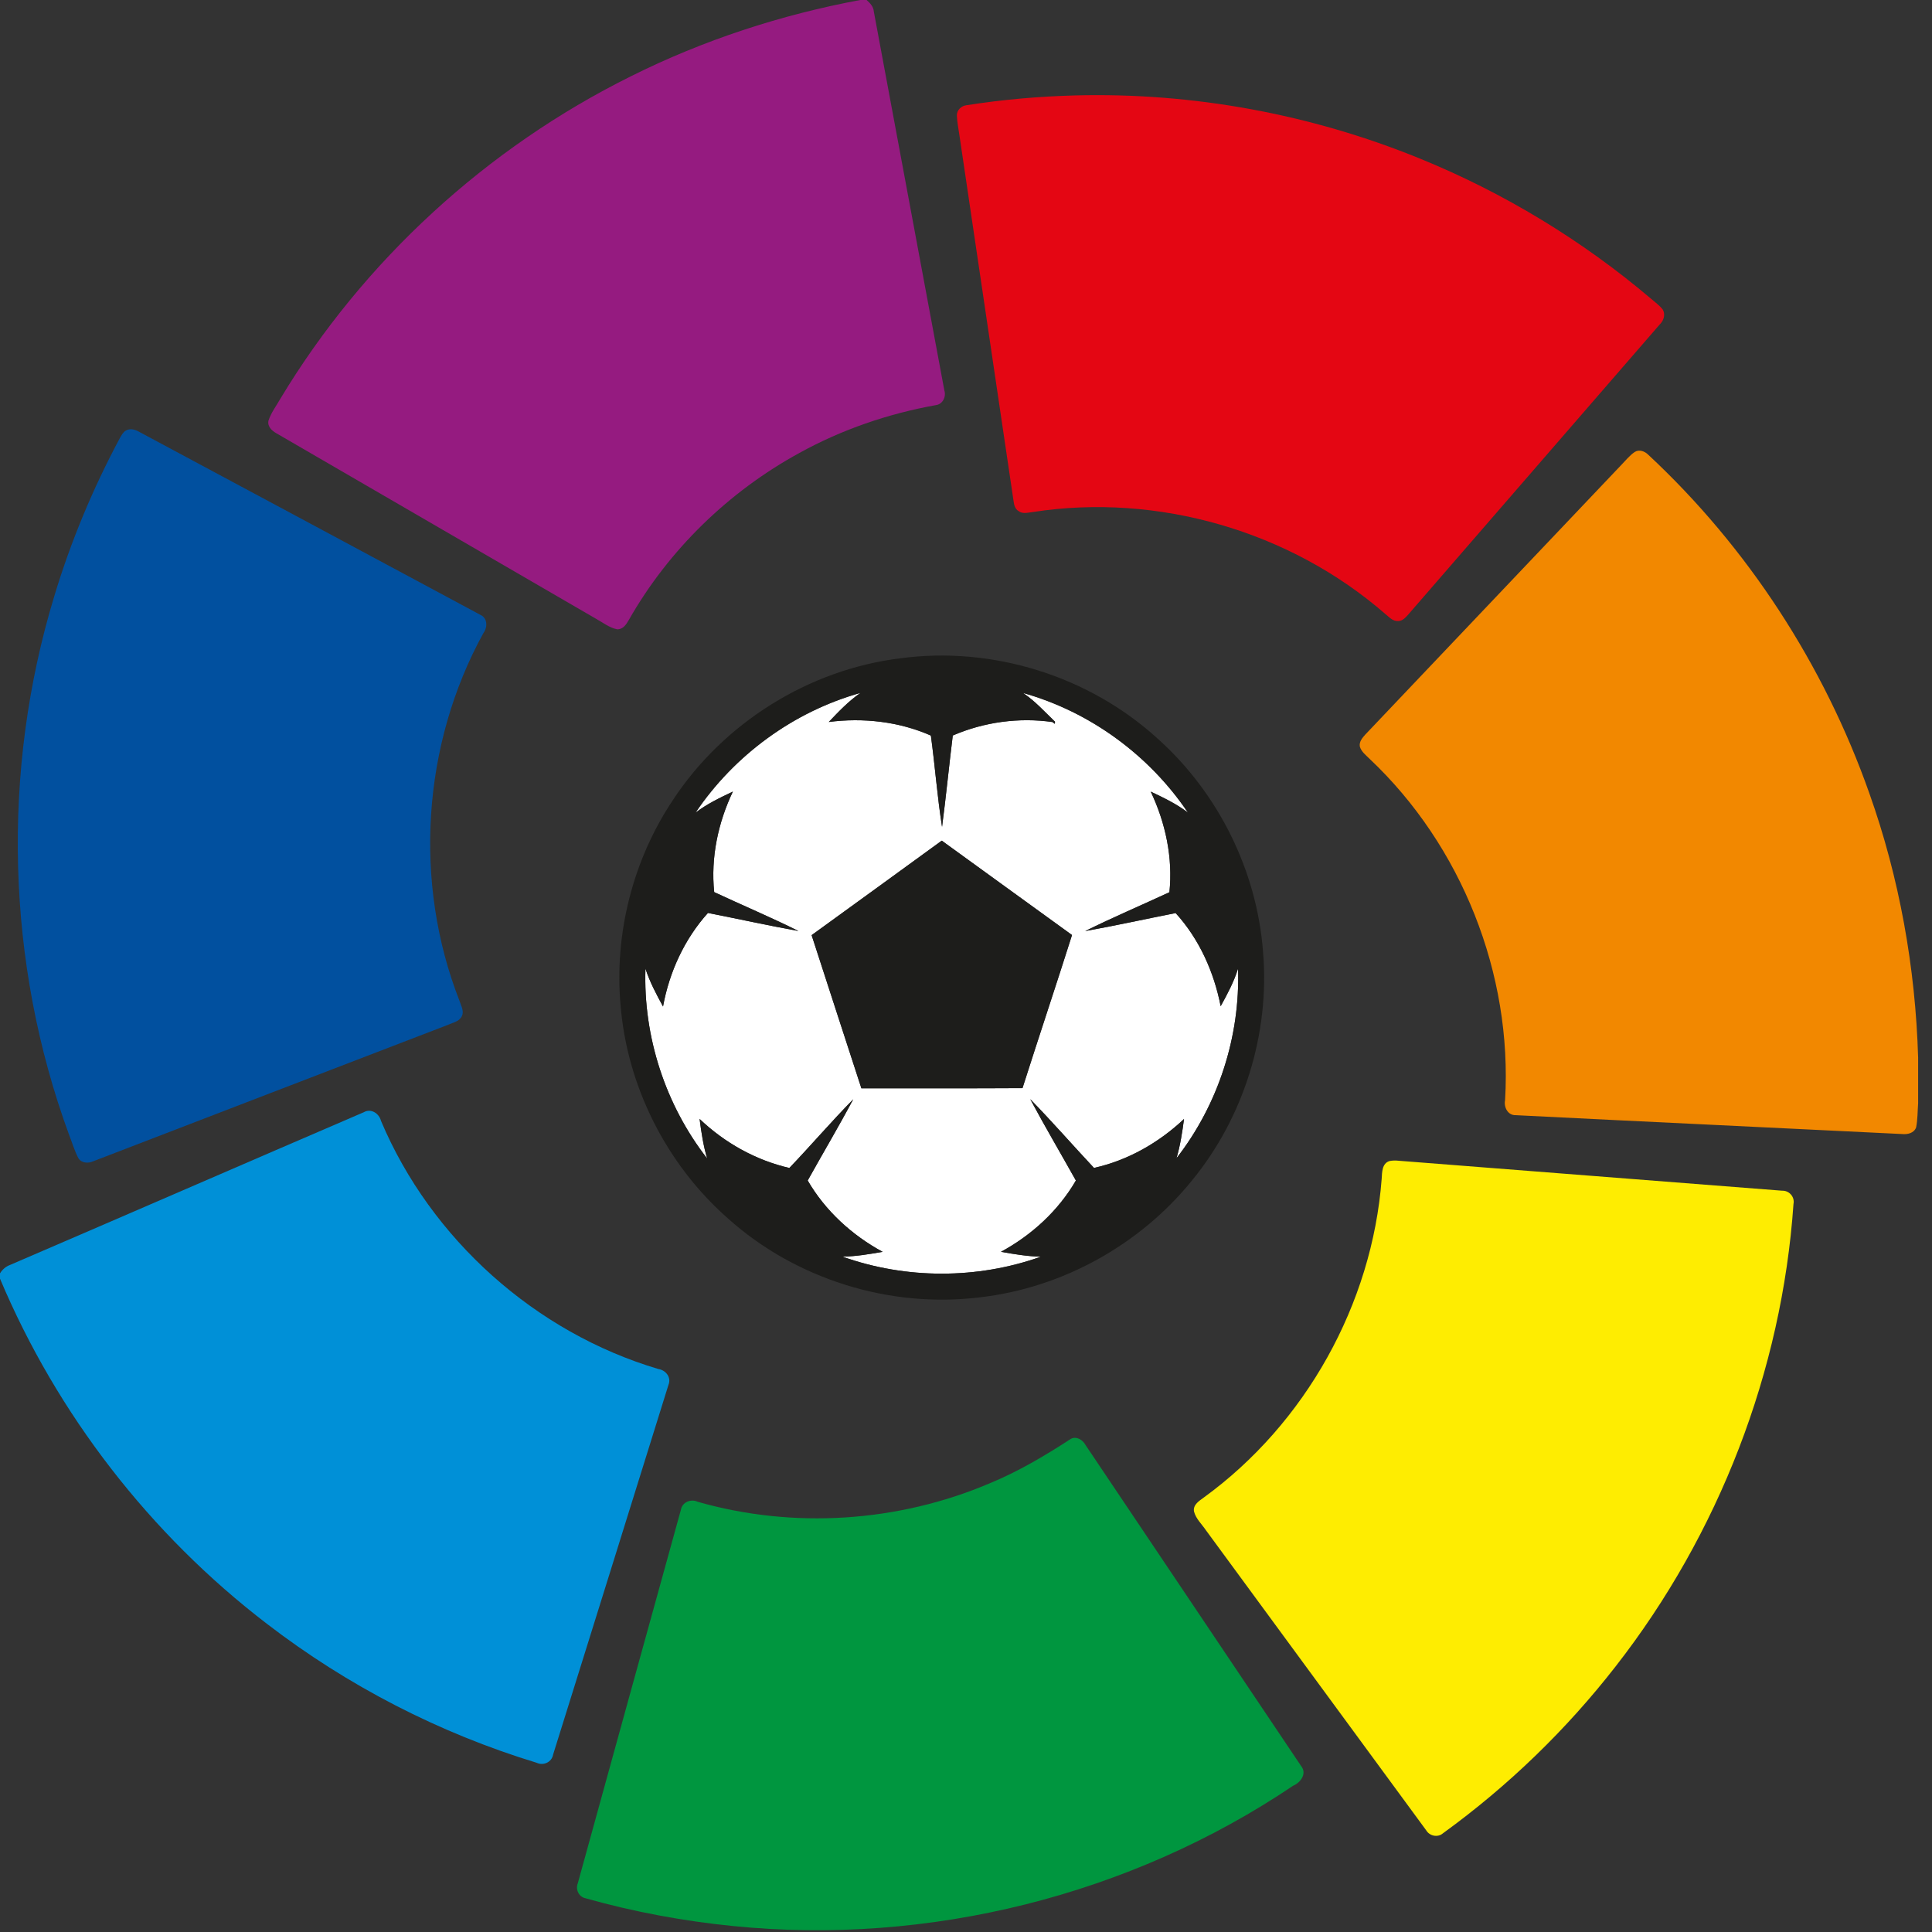
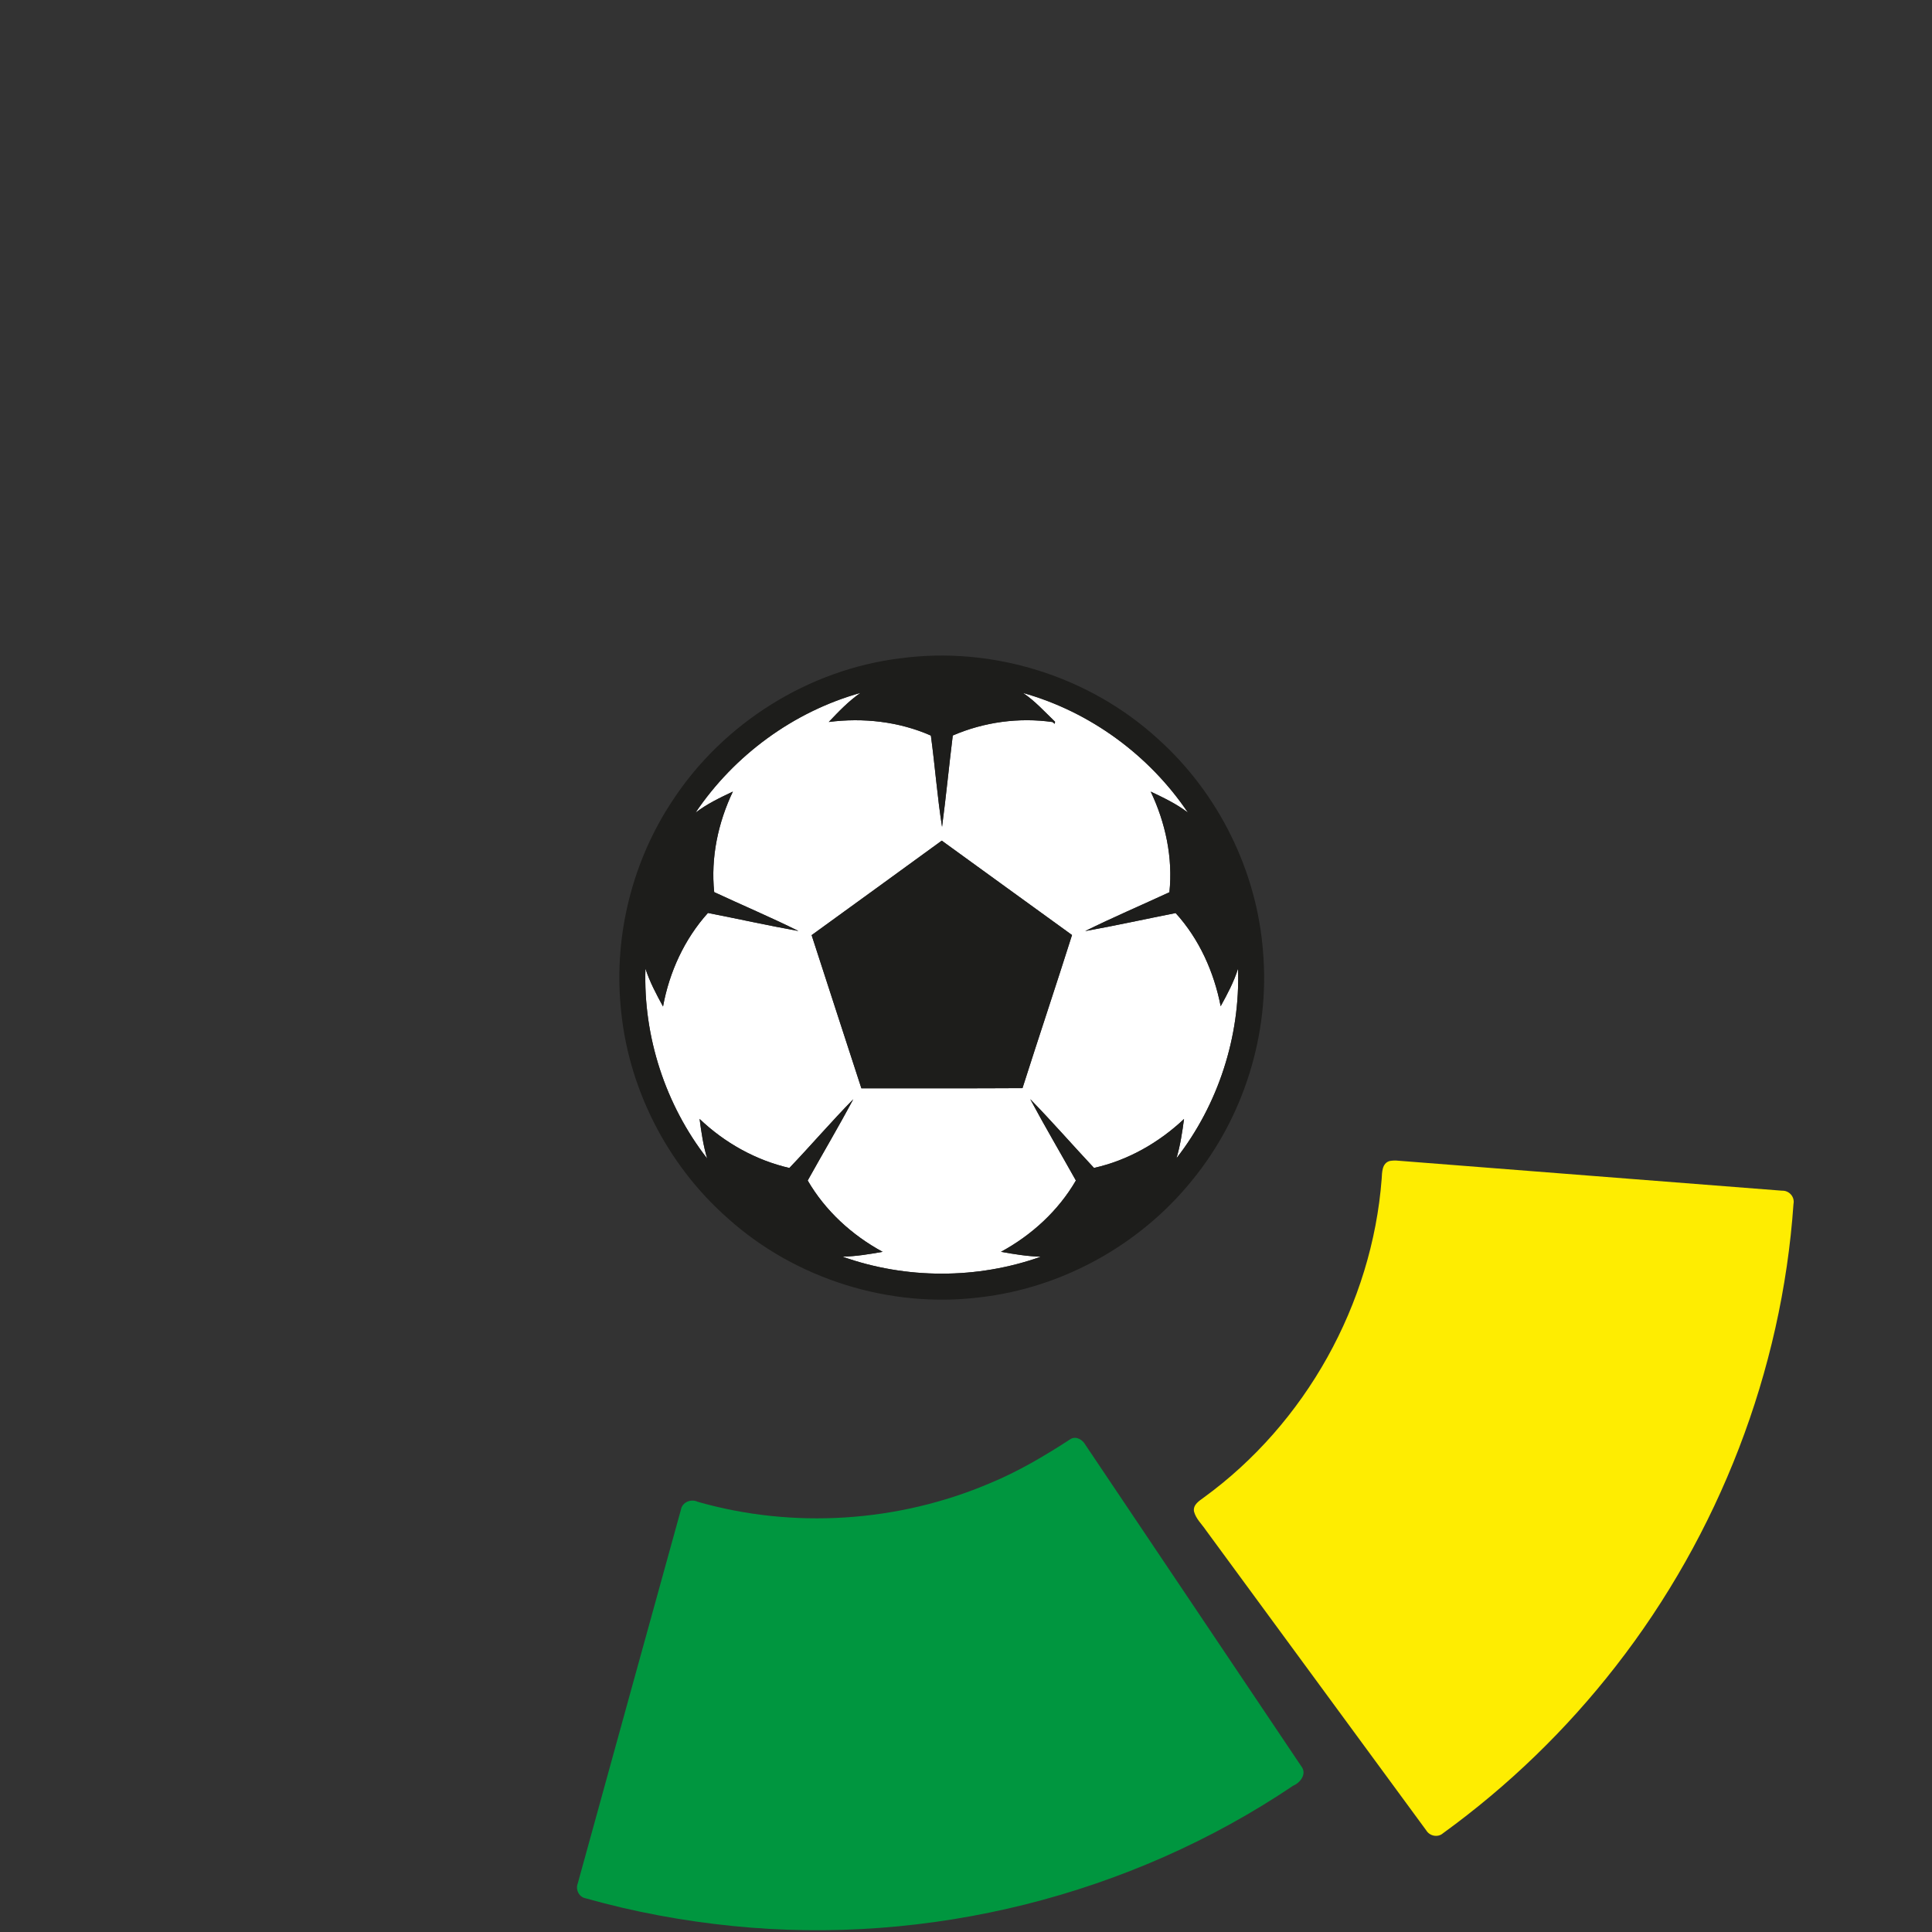
<svg xmlns="http://www.w3.org/2000/svg" width="33" height="33" viewBox="0 0 33 33">
  <rect x="0" y="0" width="33" height="33" fill="#333333" stroke="none" />
  <g fill="none">
    <path fill="#FFF" d="M11.88,13.881 C12.542,12.898 13.555,12.155 14.698,11.835 C14.495,11.976 14.325,12.154 14.156,12.332 C14.744,12.256 15.355,12.324 15.9,12.564 C15.971,13.083 16.009,13.607 16.091,14.124 C16.159,13.605 16.21,13.083 16.274,12.563 C16.806,12.333 17.404,12.251 17.977,12.333 L18.016,12.364 C18.017,12.354 18.02,12.337 18.021,12.328 C17.844,12.158 17.679,11.974 17.474,11.836 C18.616,12.156 19.629,12.897 20.291,13.88 C20.096,13.731 19.875,13.626 19.655,13.521 C19.908,14.053 20.036,14.651 19.974,15.24 C19.496,15.462 19.009,15.669 18.536,15.904 C19.053,15.811 19.566,15.697 20.081,15.596 C20.484,16.039 20.736,16.603 20.85,17.187 C20.964,16.98 21.076,16.771 21.146,16.545 C21.186,17.704 20.807,18.87 20.095,19.784 C20.16,19.565 20.194,19.339 20.224,19.113 C19.795,19.518 19.264,19.821 18.686,19.949 C18.321,19.559 17.97,19.156 17.597,18.774 C17.848,19.243 18.118,19.701 18.377,20.164 C18.077,20.681 17.621,21.098 17.097,21.382 C17.321,21.422 17.548,21.459 17.777,21.466 C16.692,21.852 15.476,21.851 14.391,21.465 C14.622,21.46 14.85,21.422 15.076,21.382 C14.552,21.098 14.096,20.681 13.796,20.164 C14.054,19.701 14.325,19.244 14.574,18.776 C14.2,19.157 13.852,19.564 13.483,19.95 C12.907,19.817 12.376,19.519 11.949,19.112 C11.979,19.34 12.013,19.568 12.079,19.789 C11.366,18.873 10.985,17.706 11.025,16.545 C11.098,16.772 11.211,16.983 11.325,17.192 C11.432,16.604 11.691,16.039 12.092,15.594 C12.608,15.695 13.121,15.809 13.638,15.902 C13.165,15.667 12.677,15.461 12.199,15.238 C12.138,14.65 12.265,14.052 12.518,13.521 C12.297,13.626 12.075,13.732 11.88,13.881 M16.086,14.359 C15.346,14.898 14.604,15.436 13.863,15.973 C14.145,16.846 14.43,17.717 14.713,18.589 C15.63,18.587 16.548,18.592 17.465,18.586 C17.743,17.713 18.034,16.845 18.311,15.971 C17.568,15.436 16.829,14.895 16.086,14.359 L16.086,14.359 Z" />
-     <path fill="#951B80" d="M14.693,0 L14.802,0 C14.863,0.053 14.92,0.114 14.926,0.2 C15.326,2.356 15.73,4.511 16.13,6.668 C16.165,6.776 16.102,6.906 15.984,6.92 C15.171,7.066 14.378,7.337 13.654,7.737 C12.446,8.397 11.422,9.392 10.741,10.589 C10.698,10.665 10.641,10.752 10.541,10.749 C10.41,10.723 10.302,10.636 10.187,10.573 C8.364,9.514 6.541,8.456 4.718,7.399 C4.641,7.356 4.564,7.281 4.586,7.184 C4.631,7.047 4.721,6.931 4.791,6.807 C6.209,4.452 8.315,2.524 10.776,1.303 C12.011,0.686 13.336,0.253 14.693,0 Z" />
-     <path fill="#E40613" d="M18.362,1.63 C20.372,1.577 22.391,1.949 24.252,2.708 C25.685,3.292 27.025,4.104 28.205,5.106 C28.271,5.163 28.343,5.215 28.399,5.284 C28.45,5.367 28.42,5.473 28.353,5.538 C26.917,7.194 25.481,8.85 24.046,10.506 C24.001,10.554 23.951,10.61 23.88,10.608 C23.789,10.614 23.727,10.538 23.663,10.488 C22.035,9.07 19.774,8.415 17.641,8.746 C17.56,8.754 17.467,8.785 17.396,8.728 C17.338,8.694 17.321,8.624 17.313,8.562 C17.005,6.486 16.699,4.409 16.391,2.333 C16.375,2.213 16.349,2.094 16.344,1.974 C16.341,1.883 16.419,1.808 16.506,1.798 C17.12,1.701 17.74,1.647 18.362,1.63 Z" />
-     <path fill="#01509F" d="M2.147,7.356 C2.222,7.311 2.307,7.336 2.377,7.376 C4.32,8.419 6.265,9.458 8.207,10.503 C8.331,10.559 8.329,10.719 8.255,10.817 C7.211,12.716 7.057,15.077 7.849,17.096 C7.875,17.181 7.934,17.274 7.886,17.362 C7.839,17.452 7.728,17.469 7.644,17.508 C5.625,18.282 3.609,19.061 1.591,19.836 C1.506,19.875 1.392,19.868 1.339,19.783 C1.272,19.654 1.231,19.513 1.178,19.378 C0.104,16.449 0.019,13.172 0.926,10.187 C1.207,9.253 1.584,8.349 2.044,7.489 C2.072,7.441 2.098,7.386 2.147,7.356 Z" />
-     <path fill="#F28800" d="M27.924,7.719 C27.999,7.673 28.093,7.707 28.151,7.765 C29.853,9.35 31.156,11.356 31.929,13.548 C32.444,14.996 32.717,16.526 32.763,18.061 L32.763,18.844 C32.753,18.981 32.756,19.12 32.729,19.256 C32.694,19.356 32.58,19.38 32.487,19.37 C30.289,19.261 28.089,19.159 25.89,19.048 C25.755,19.053 25.683,18.911 25.708,18.791 C25.835,16.635 24.965,14.444 23.394,12.962 C23.331,12.899 23.253,12.841 23.227,12.752 C23.212,12.669 23.271,12.602 23.322,12.545 C24.777,11.014 26.231,9.481 27.686,7.949 C27.763,7.871 27.832,7.781 27.924,7.719 L27.924,7.719 Z" />
    <g fill="#1D1D1B" transform="translate(10.579 11.171)">
      <path d="M4.802,0.073 C6.377,-0.139 8.031,0.378 9.203,1.453 C10.234,2.379 10.892,3.708 10.995,5.091 C11.112,6.483 10.668,7.91 9.783,8.99 C8.894,10.091 7.567,10.827 6.161,10.988 C4.619,11.18 3.008,10.678 1.853,9.639 C0.808,8.72 0.135,7.391 0.021,6.003 C-0.089,4.777 0.231,3.518 0.915,2.494 C1.781,1.176 3.236,0.264 4.802,0.073 M1.301,2.71 C1.496,2.561 1.718,2.454 1.939,2.35 C1.686,2.881 1.559,3.479 1.62,4.067 C2.098,4.29 2.586,4.496 3.059,4.731 C2.542,4.638 2.029,4.524 1.513,4.423 C1.112,4.868 0.853,5.433 0.746,6.021 C0.632,5.812 0.519,5.601 0.446,5.374 C0.406,6.535 0.787,7.702 1.5,8.617 C1.434,8.397 1.4,8.169 1.371,7.941 C1.797,8.348 2.328,8.646 2.904,8.779 C3.273,8.393 3.621,7.986 3.996,7.605 C3.746,8.073 3.475,8.529 3.217,8.993 C3.517,9.51 3.973,9.927 4.497,10.211 C4.271,10.251 4.043,10.289 3.812,10.294 C4.897,10.68 6.113,10.681 7.198,10.295 C6.969,10.288 6.742,10.251 6.518,10.211 C7.042,9.927 7.498,9.51 7.798,8.993 C7.539,8.529 7.269,8.072 7.018,7.603 C7.391,7.985 7.742,8.388 8.107,8.778 C8.685,8.65 9.216,8.347 9.645,7.942 C9.615,8.168 9.581,8.394 9.516,8.613 C10.228,7.699 10.607,6.533 10.568,5.374 C10.497,5.6 10.385,5.809 10.271,6.016 C10.157,5.432 9.905,4.867 9.502,4.425 C8.987,4.526 8.474,4.64 7.957,4.732 C8.43,4.498 8.917,4.291 9.396,4.069 C9.457,3.48 9.329,2.882 9.076,2.35 C9.296,2.455 9.518,2.559 9.712,2.709 C9.05,1.726 8.037,0.985 6.895,0.665 C7.1,0.802 7.265,0.987 7.442,1.157 C7.441,1.166 7.438,1.183 7.437,1.192 L7.399,1.162 C6.825,1.08 6.227,1.162 5.695,1.392 C5.631,1.912 5.58,2.434 5.512,2.953 C5.43,2.436 5.392,1.912 5.321,1.393 C4.776,1.153 4.165,1.085 3.577,1.161 C3.746,0.983 3.916,0.804 4.119,0.664 C2.976,0.984 1.963,1.727 1.301,2.71 L1.301,2.71 Z" />
      <path d="M5.507,3.188 C6.25,3.724 6.989,4.265 7.732,4.8 C7.455,5.674 7.164,6.542 6.886,7.415 C5.969,7.421 5.051,7.416 4.134,7.418 C3.851,6.546 3.566,5.675 3.284,4.802 C4.025,4.265 4.767,3.727 5.507,3.188 L5.507,3.188 Z" />
    </g>
-     <path fill="#0090D7" d="M6.211,18.999 C6.337,18.926 6.475,19.017 6.508,19.146 C7.36,21.165 9.145,22.761 11.246,23.384 C11.372,23.403 11.471,23.527 11.418,23.654 C10.763,25.759 10.105,27.864 9.448,29.968 C9.426,30.099 9.283,30.165 9.165,30.109 C7.504,29.603 5.935,28.794 4.558,27.735 C2.564,26.208 0.975,24.156 0,21.841 L0,21.75 C0.04,21.684 0.099,21.633 0.172,21.606 C2.186,20.74 4.197,19.865 6.211,18.999 L6.211,18.999 Z" />
    <path fill="#FEED01" d="M23.736,19.831 C23.785,19.822 23.835,19.82 23.885,19.826 C26.07,19.999 28.254,20.166 30.439,20.338 C30.56,20.333 30.659,20.444 30.634,20.565 C30.437,23.421 29.358,26.205 27.598,28.461 C26.756,29.544 25.759,30.508 24.648,31.313 C24.561,31.391 24.42,31.362 24.362,31.265 C23.107,29.557 21.853,27.848 20.599,26.139 C20.528,26.033 20.425,25.941 20.394,25.815 C20.376,25.699 20.486,25.635 20.564,25.577 C22.299,24.315 23.437,22.275 23.6,20.136 C23.607,20.025 23.604,19.869 23.736,19.831 L23.736,19.831 Z" />
    <path fill="#00963F" d="M18.294,24.575 C18.393,24.527 18.497,24.598 18.543,24.684 C19.769,26.512 20.999,28.337 22.224,30.165 C22.329,30.294 22.215,30.448 22.087,30.502 C19.303,32.378 15.857,33.235 12.519,32.898 C11.668,32.813 10.824,32.656 10.002,32.424 C9.89,32.403 9.827,32.276 9.868,32.172 C10.453,30.045 11.042,27.919 11.629,25.793 C11.65,25.658 11.801,25.596 11.918,25.652 C13.551,26.119 15.338,26.002 16.9,25.338 C17.392,25.136 17.85,24.864 18.294,24.575 L18.294,24.575 Z" />
  </g>
</svg>